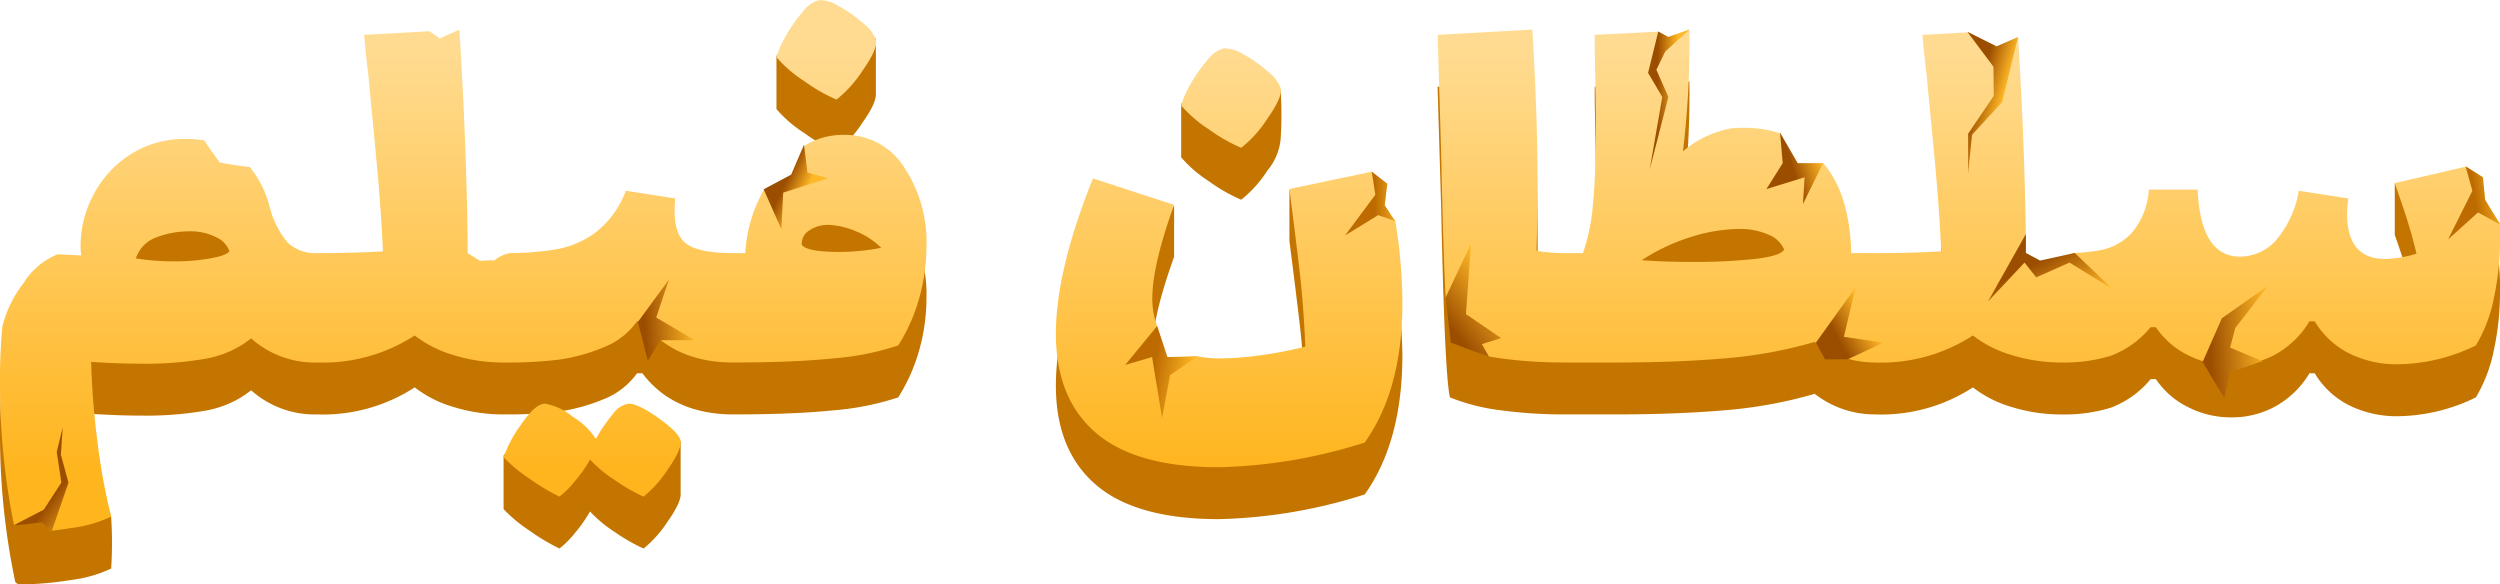
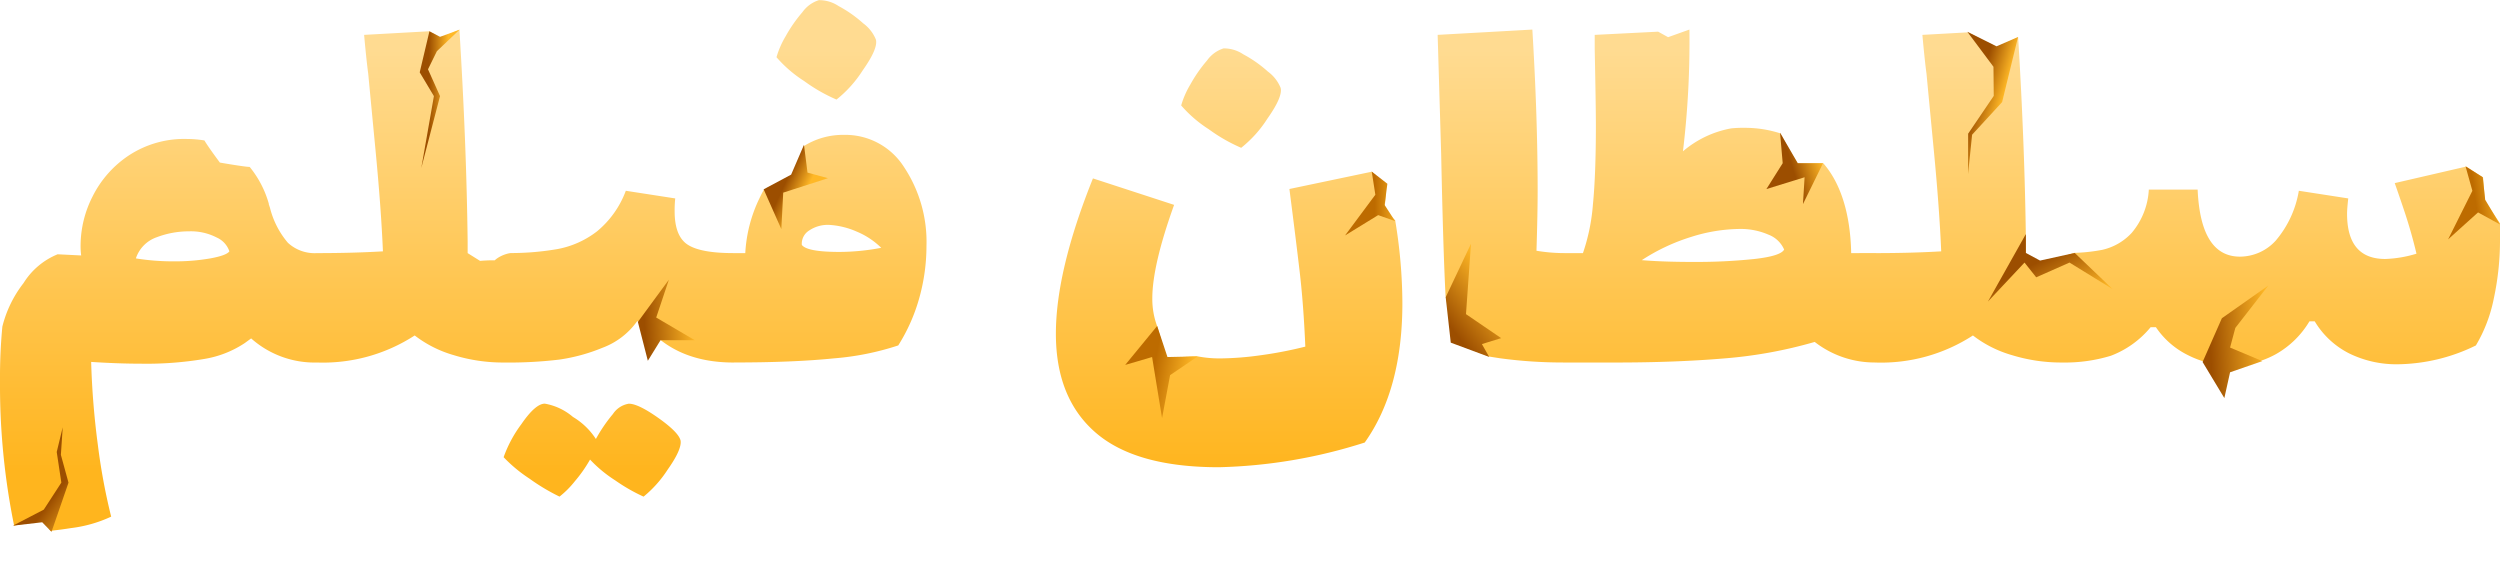
<svg xmlns="http://www.w3.org/2000/svg" xmlns:xlink="http://www.w3.org/1999/xlink" width="311.113" height="72.729" viewBox="0 0 311.113 72.729">
  <defs>
    <linearGradient id="linear-gradient" x1="0.5" y1="0.096" x2="0.5" y2="0.884" gradientUnits="objectBoundingBox">
      <stop offset="0" stop-color="#ffdb91" />
      <stop offset="1" stop-color="#ffb51e" />
    </linearGradient>
    <linearGradient id="linear-gradient-2" x1="1.088" y1="0.42" x2="0.539" y2="0.532" gradientUnits="objectBoundingBox">
      <stop offset="0" stop-color="#ffb826" />
      <stop offset="1" stop-color="#bd6b00" />
    </linearGradient>
    <linearGradient id="linear-gradient-3" x1="1" y1="0.441" x2="0.116" y2="0.519" gradientUnits="objectBoundingBox">
      <stop offset="0" stop-color="#ffb826" />
      <stop offset="1" stop-color="#9c4e00" />
    </linearGradient>
    <linearGradient id="linear-gradient-4" x1="1" y1="0.417" x2="0.5" y2="0.393" xlink:href="#linear-gradient-3" />
    <linearGradient id="linear-gradient-5" x1="1" y1="0.5" x2="0.5" y2="0.576" xlink:href="#linear-gradient-3" />
    <linearGradient id="linear-gradient-6" x1="0.919" y1="0.559" x2="0.349" y2="0.657" xlink:href="#linear-gradient-3" />
    <linearGradient id="linear-gradient-7" x1="1" y1="0.767" x2="0.526" y2="0.289" xlink:href="#linear-gradient-3" />
    <linearGradient id="linear-gradient-8" x1="0.721" y1="0.185" x2="0.233" y2="0.182" xlink:href="#linear-gradient-3" />
    <linearGradient id="linear-gradient-9" x1="0.654" y1="0.979" x2="0.6" y2="0.413" xlink:href="#linear-gradient-2" />
    <linearGradient id="linear-gradient-12" x1="0.553" y1="0.688" x2="0.303" y2="0.483" xlink:href="#linear-gradient-3" />
    <linearGradient id="linear-gradient-17" x1="-0.44" y1="0.294" x2="0.365" y2="0.329" xlink:href="#linear-gradient-3" />
  </defs>
  <g id="Group_16175" data-name="Group 16175" transform="translate(-866.5 -256.093)">
-     <path id="Path_28097" data-name="Path 28097" d="M-105.044-10.283q1.171,0,1.574,1.684a23.894,23.894,0,0,1,.4,5.124,21.891,21.891,0,0,1-.439,5.161q-.439,1.647-1.537,1.647a11.885,11.885,0,0,1-8.2-3l-.805.586A12.878,12.878,0,0,1-119.1,2.894a43.1,43.1,0,0,1-7.833.586q-2.782,0-6.222-.22a99.447,99.447,0,0,0,.842,10.395c.178,1.327,1.388.968,1.647,2.471a50.29,50.29,0,0,1,0,6.387,16.516,16.516,0,0,1-5.014,1.427,41.156,41.156,0,0,1-6.552.549l-.366-.293A88.987,88.987,0,0,1-144.5,5.6a67.075,67.075,0,0,1,.293-6.735,14.485,14.485,0,0,1,2.635-5.417,8.98,8.98,0,0,1,4.246-3.587l2.928.146a8.707,8.707,0,0,1-.073-1.318,13.544,13.544,0,0,1,1.5-6.039,13.191,13.191,0,0,1,4.5-5.088,12.54,12.54,0,0,1,7.247-2.05,9.758,9.758,0,0,1,6.442,2.123,12.068,12.068,0,0,1,3.733,5.929v.073l.146.439a10.689,10.689,0,0,0,2.233,4.356A4.9,4.9,0,0,0-105.044-10.283Zm-22.547.659a28.987,28.987,0,0,0,4.758.366,25.278,25.278,0,0,0,4.5-.366q2.013-.366,2.379-.878a2.9,2.9,0,0,0-1.574-1.72A6.988,6.988,0,0,0-121-12.991a11.211,11.211,0,0,0-3.99.732A4.165,4.165,0,0,0-127.59-9.624Zm45.752-.659q1.171,0,1.574,1.684a23.894,23.894,0,0,1,.4,5.124A21.891,21.891,0,0,1-80.3,1.686q-.439,1.647-1.537,1.647a20.855,20.855,0,0,1-6.186-.915A14.454,14.454,0,0,1-92.892-.034a20.967,20.967,0,0,1-12.152,3.367q-1.1,0-1.537-1.647a21.891,21.891,0,0,1-.439-5.161,23.893,23.893,0,0,1,.4-5.124q.4-1.684,1.574-1.684,4.465,0,8.2-.22c-.146-3.514.625-7.686.161-12.518s-.769-8.028-.915-9.59q-.22-1.61-.512-4.831l10.782-.659q.878,14.2,1.025,26.353v1.464Zm28.622,0q1.171,0,1.574,1.684a23.894,23.894,0,0,1,.4,5.124,21.891,21.891,0,0,1-.439,5.161q-.439,1.647-1.537,1.647-7.467,0-11.346-5.124h-.659A9.259,9.259,0,0,1-69.54,1.5a22.427,22.427,0,0,1-5.344,1.464,52.708,52.708,0,0,1-6.954.366q-1.1,0-1.537-1.647a21.891,21.891,0,0,1-.439-5.161,23.893,23.893,0,0,1,.4-5.124q.4-1.684,1.574-1.684A37.081,37.081,0,0,0-75.1-10.8a11.454,11.454,0,0,0,4.9-2.2,11.906,11.906,0,0,0,3.587-5.051l6.149.952a13.715,13.715,0,0,0-.073,1.61q0,3.075,1.61,4.136T-53.216-10.283ZM-59.8,13.069q.146,1.1-1.61,3.587a14.424,14.424,0,0,1-3,3.367A22.038,22.038,0,0,1-67.93,18.01a16.422,16.422,0,0,1-3.148-2.6,17.27,17.27,0,0,1-1.9,2.709,11.356,11.356,0,0,1-1.9,1.9,25.028,25.028,0,0,1-3.733-2.233,18.039,18.039,0,0,1-3.221-2.672V8.457c1.171-1.708,4.343,0,5.124,0h10.468c.781,0,4.758-2.976,6.442-1.781ZM-39.454-25a8.645,8.645,0,0,1,7.467,4.026,16.834,16.834,0,0,1,2.782,9.809,23.986,23.986,0,0,1-.878,6.405A22.134,22.134,0,0,1-32.719,1.21a34.112,34.112,0,0,1-8.016,1.61q-5.014.512-12.481.512-1.1,0-1.537-1.647a21.891,21.891,0,0,1-.439-5.161,23.894,23.894,0,0,1,.4-5.124q.4-1.684,1.574-1.684h1.464a17.822,17.822,0,0,1,1.757-6.808,15.838,15.838,0,0,1,4.356-5.673A9.547,9.547,0,0,1-39.454-25Zm-.586,14.567a27.966,27.966,0,0,0,5.2-.512,9.569,9.569,0,0,0-3.038-2.013,9.912,9.912,0,0,0-3.477-.842,4.156,4.156,0,0,0-2.452.7,1.936,1.936,0,0,0-.915,1.793Q-44.065-10.429-40.039-10.429Zm-.366-18.96a20.632,20.632,0,0,1-4.026-2.306,15.7,15.7,0,0,1-3.441-2.965v-6.615c.61-1.1,2.44,1.918,3.221,1.015a3.992,3.992,0,0,1,2.05-1.5,4.316,4.316,0,0,1,2.452.732c1.1.586,3.7-3.259,4.648-2.4v6.577c.079.956-.354,2.013-1.647,3.843A14.7,14.7,0,0,1-40.405-29.389ZM27.82-20.751a72.715,72.715,0,0,1,2.2,16.69q0,10.761-4.685,17.349A64.162,64.162,0,0,1,7.177,16.363q-10.322,0-15.3-4.282T-13.1-.254q0-7.833,4.612-19.326l10.1-3v6.3Q-1.1-8.746-1.1-4.646A7.131,7.131,0,0,0,.991.954Q3.077,2.82,7.47,2.82a37.778,37.778,0,0,0,4.722-.366,50.528,50.528,0,0,0,5.746-1.1q-.22-5.2-.7-9.3T15.961-18.262v-6.294ZM9.959-23.386a20.633,20.633,0,0,1-4.026-2.306,15.7,15.7,0,0,1-3.441-2.965v-6.618c.61-1.1,2.44,1.921,3.221,1.018a3.992,3.992,0,0,1,2.05-1.5,4.316,4.316,0,0,1,2.452.732c1.1.586,3.7-2.973,4.648-2.119a46.769,46.769,0,0,1,0,6.291,7.121,7.121,0,0,1-1.647,3.843A14.7,14.7,0,0,1,9.959-23.386Zm40.115,13.1q1.171,0,1.574,1.684a23.894,23.894,0,0,1,.4,5.124,21.891,21.891,0,0,1-.439,5.161q-.439,1.647-1.537,1.647a57.846,57.846,0,0,1-7.8-.512,24.625,24.625,0,0,1-6.332-1.61q-.659-2.635-1.1-23.791l-.439-14.86L46.194-38.1q.659,10.907.659,20.058,0,2.782-.146,7.467A21.434,21.434,0,0,0,50.074-10.283Zm38.8,0q1.171,0,1.574,1.684a23.893,23.893,0,0,1,.4,5.124,21.891,21.891,0,0,1-.439,5.161q-.439,1.647-1.537,1.647A12.145,12.145,0,0,1,81.332.771,56.37,56.37,0,0,1,70.095,2.82q-6.039.512-13.579.512H50.074q-1.1,0-1.537-1.647A21.891,21.891,0,0,1,48.1-3.475,23.894,23.894,0,0,1,48.5-8.6q.4-1.684,1.574-1.684H52.49a24.468,24.468,0,0,0,1.244-6.076q.366-3.733.366-9.809,0-2.342-.146-9.516v-1.757L65.739-38.1a114.328,114.328,0,0,1-.805,15.153,12.764,12.764,0,0,1,6-2.855,14.56,14.56,0,0,1,1.684-.073,12.1,12.1,0,0,1,9.48,4.063q3.624,4.063,3.77,11.529ZM59.81-9.4q2.709.22,6.369.22a69.536,69.536,0,0,0,7.65-.366q3.258-.366,3.7-1.171a3.474,3.474,0,0,0-1.976-1.867,8.631,8.631,0,0,0-3.587-.7,20.539,20.539,0,0,0-6,.988A24.35,24.35,0,0,0,59.81-9.4Zm52.267-.878q1.171,0,1.574,1.684a23.894,23.894,0,0,1,.4,5.124,21.891,21.891,0,0,1-.439,5.161q-.439,1.647-1.537,1.647a20.855,20.855,0,0,1-6.186-.915,14.454,14.454,0,0,1-4.868-2.452A20.967,20.967,0,0,1,88.872,3.333q-1.1,0-1.537-1.647A21.891,21.891,0,0,1,86.9-3.475,23.893,23.893,0,0,1,87.3-8.6q.4-1.684,1.574-1.684,4.465,0,8.2-.22c-.146-3.514.2-24.791,0-26.939h8.821c.586,9.468,1.623,17.593,1.72,25.694v1.464ZM165.222-21.7a30.559,30.559,0,0,1,1.391,9.663,34.521,34.521,0,0,1-.769,7.394,18.457,18.457,0,0,1-2.233,5.856,22.628,22.628,0,0,1-9.663,2.342A13.336,13.336,0,0,1,147.837,2.2a10.519,10.519,0,0,1-4.282-3.99H142.9a11.367,11.367,0,0,1-4.136,4.063,11.182,11.182,0,0,1-5.6,1.427,11.73,11.73,0,0,1-5.38-1.281,10.265,10.265,0,0,1-3.99-3.477h-.659a11.836,11.836,0,0,1-4.941,3.55,19.46,19.46,0,0,1-6.112.842q-1.1,0-1.537-1.647a21.891,21.891,0,0,1-.439-5.161,23.893,23.893,0,0,1,.4-5.124q.4-1.684,1.574-1.684a26.163,26.163,0,0,0,5.014-.4,7.1,7.1,0,0,0,3.7-2.123,9.066,9.066,0,0,0,2.123-5.38h6.076q.366,8.345,5.271,8.345a6.046,6.046,0,0,0,4.429-1.976,12.763,12.763,0,0,0,2.892-6.222l6.149.952q-.146,1.318-.146,1.9,0,5.637,4.758,5.637a14.911,14.911,0,0,0,3.88-.659q-.659-2.782-1.574-5.49t-1.135-3.294v-6.42Z" transform="translate(1011 304.333)" fill="#c37500" />
    <g id="Group_16174" data-name="Group 16174" transform="translate(866.5 256.093)">
      <path id="Path_28096" data-name="Path 28096" d="M-105.044-10.409q1.171,0,1.574,1.684a23.894,23.894,0,0,1,.4,5.124,21.891,21.891,0,0,1-.439,5.161q-.439,1.647-1.537,1.647a11.885,11.885,0,0,1-8.2-3l-.805.586A12.878,12.878,0,0,1-119.1,2.767a43.1,43.1,0,0,1-7.833.586q-2.782,0-6.222-.22a99.447,99.447,0,0,0,.842,10.395,75.715,75.715,0,0,0,1.647,8.858,16.516,16.516,0,0,1-5.014,1.427c-.749.121-1.488.222-2.556.339-.366-.635-.854-1.372-.854-1.372s.074.006-3.651.73A87.686,87.686,0,0,1-144.5,5.476a67.075,67.075,0,0,1,.293-6.735,14.485,14.485,0,0,1,2.635-5.417,8.98,8.98,0,0,1,4.246-3.587l2.928.146a8.707,8.707,0,0,1-.073-1.318,13.544,13.544,0,0,1,1.5-6.039,13.191,13.191,0,0,1,4.5-5.088,12.54,12.54,0,0,1,7.247-2.05,13.456,13.456,0,0,1,2.164.183c.5.857,1.924,2.753,1.924,2.753s3.095.541,3.707.541a12.6,12.6,0,0,1,2.38,4.575v.073l.146.439a10.689,10.689,0,0,0,2.233,4.356A4.9,4.9,0,0,0-105.044-10.409Zm-22.547.659a28.987,28.987,0,0,0,4.758.366,25.278,25.278,0,0,0,4.5-.366q2.013-.366,2.379-.878a2.9,2.9,0,0,0-1.574-1.72A6.988,6.988,0,0,0-121-13.118a11.211,11.211,0,0,0-3.99.732A4.165,4.165,0,0,0-127.59-9.75Zm47.326,1.025a23.894,23.894,0,0,1,.4,5.124A21.891,21.891,0,0,1-80.3,1.56q-.439,1.647-1.537,1.647a20.855,20.855,0,0,1-6.186-.915A14.454,14.454,0,0,1-92.892-.161a20.967,20.967,0,0,1-12.152,3.367q-1.1,0-1.537-1.647A21.891,21.891,0,0,1-107.02-3.6a23.893,23.893,0,0,1,.4-5.124q.4-1.684,1.574-1.684,4.465,0,8.2-.22-.22-5.271-.915-12.518t-.915-9.59q-.22-1.61-.512-4.831l8.14-.452,1.284.893,2.435-1.1q.878,14.2,1.025,26.353v1.464l1.547.968S-80.533-9.848-80.264-8.725Zm27.049-1.684q1.171,0,1.574,1.684a23.894,23.894,0,0,1,.4,5.124,21.891,21.891,0,0,1-.439,5.161q-.439,1.647-1.537,1.647-7.467,0-11.346-5.124h-.659A9.259,9.259,0,0,1-69.54,1.377a22.427,22.427,0,0,1-5.344,1.464,52.708,52.708,0,0,1-6.954.366q-1.1,0-1.537-1.647A21.891,21.891,0,0,1-83.815-3.6a23.893,23.893,0,0,1,.4-5.124c.268-1.122,2-1.685,2.543-1.691a33.993,33.993,0,0,0,5.765-.5,11.454,11.454,0,0,0,4.9-2.2,11.906,11.906,0,0,0,3.587-5.051l6.149.952a13.716,13.716,0,0,0-.073,1.61q0,3.075,1.61,4.136T-53.216-10.409ZM-59.8,12.943q.146,1.1-1.61,3.587a14.424,14.424,0,0,1-3,3.367,22.038,22.038,0,0,1-3.514-2.013,16.422,16.422,0,0,1-3.148-2.6,17.27,17.27,0,0,1-1.9,2.709,11.356,11.356,0,0,1-1.9,1.9,25.028,25.028,0,0,1-3.733-2.233,18.038,18.038,0,0,1-3.221-2.672,15.62,15.62,0,0,1,2.2-4.1q1.757-2.562,2.928-2.562A7.322,7.322,0,0,1-73.2,9.978a8.693,8.693,0,0,1,2.855,2.745,19.164,19.164,0,0,1,2.123-3.111,2.929,2.929,0,0,1,1.976-1.281q1.171,0,3.7,1.793T-59.8,12.943Zm20.35-38.066A8.645,8.645,0,0,1-31.987-21.1a16.834,16.834,0,0,1,2.782,9.809,23.986,23.986,0,0,1-.878,6.405,22.134,22.134,0,0,1-2.635,5.966,34.112,34.112,0,0,1-8.016,1.61q-5.014.512-12.481.512-1.1,0-1.537-1.647A21.891,21.891,0,0,1-55.192-3.6a23.894,23.894,0,0,1,.4-5.124q.4-1.684,1.574-1.684h1.464a17.822,17.822,0,0,1,1.757-6.808c.129-.275.263-.545.564-1.106a18.176,18.176,0,0,1,3.482-1.384s1.208-3.077,1.455-4A9.146,9.146,0,0,1-39.454-25.123Zm-.586,14.567a27.966,27.966,0,0,0,5.2-.512,9.569,9.569,0,0,0-3.038-2.013,9.912,9.912,0,0,0-3.477-.842,4.156,4.156,0,0,0-2.452.7,1.936,1.936,0,0,0-.915,1.793Q-44.065-10.556-40.039-10.556Zm-.366-18.96a20.632,20.632,0,0,1-4.026-2.306,15.7,15.7,0,0,1-3.441-2.965,10.952,10.952,0,0,1,1.135-2.6,17.741,17.741,0,0,1,2.086-3,3.992,3.992,0,0,1,2.05-1.5,4.316,4.316,0,0,1,2.452.732,15.545,15.545,0,0,1,3.075,2.159A4.681,4.681,0,0,1-35.5-36.982q.293,1.1-1.647,3.843A14.7,14.7,0,0,1-40.405-29.515ZM27.985-18.942a17.627,17.627,0,0,1-.165,2.69,4.82,4.82,0,0,0,1.3,1.746,63.469,63.469,0,0,1,.9,10.319q0,10.761-4.685,17.349A64.162,64.162,0,0,1,7.177,16.237q-10.322,0-15.3-4.282T-13.1-.38q0-7.833,4.612-19.326l10.1,3.294Q-1.1-8.872-1.1-4.773A9.683,9.683,0,0,0-.487-1.286c.226.66,1.116,3.98,1.116,3.98S3,2.446,4.573,2.446a14.338,14.338,0,0,0,2.9.248,37.778,37.778,0,0,0,4.722-.366,50.528,50.528,0,0,0,5.746-1.1q-.22-5.2-.7-9.3T15.961-18.388l10.27-2.155A17.419,17.419,0,0,0,27.985-18.942ZM9.959-23.513a20.633,20.633,0,0,1-4.026-2.306,15.7,15.7,0,0,1-3.441-2.965,10.952,10.952,0,0,1,1.135-2.6,17.74,17.74,0,0,1,2.086-3,3.992,3.992,0,0,1,2.05-1.5,4.316,4.316,0,0,1,2.452.732,15.545,15.545,0,0,1,3.075,2.159,4.681,4.681,0,0,1,1.574,2.013q.293,1.1-1.647,3.843A14.7,14.7,0,0,1,9.959-23.513Zm40.115,13.1q1.171,0,1.574,1.684a23.894,23.894,0,0,1,.4,5.124,21.891,21.891,0,0,1-.439,5.161q-.439,1.647-1.537,1.647a57.846,57.846,0,0,1-7.8-.512c-.4-.054-1.495-.235-1.495-.235s-3.062-1.2-4.5-1.815A30.81,30.81,0,0,0,35.4-4.975c-.2-3.7-.387-9.722-.553-17.733l-.439-14.86,11.786-.659q.659,10.907.659,20.058,0,2.782-.146,7.467A21.434,21.434,0,0,0,50.074-10.409Zm38.8,0q1.171,0,1.574,1.684a23.893,23.893,0,0,1,.4,5.124,21.891,21.891,0,0,1-.439,5.161q-.439,1.647-1.537,1.647A12.145,12.145,0,0,1,81.332.645a56.37,56.37,0,0,1-11.237,2.05q-6.039.512-13.579.512H50.074q-1.1,0-1.537-1.647A21.891,21.891,0,0,1,48.1-3.6a23.894,23.894,0,0,1,.4-5.124q.4-1.684,1.574-1.684H52.49a24.468,24.468,0,0,0,1.244-6.076q.366-3.733.366-9.809,0-2.342-.146-9.516v-1.757l7.895-.4,1.237.686,2.654-.949a114.328,114.328,0,0,1-.805,15.153,12.764,12.764,0,0,1,6-2.855A14.56,14.56,0,0,1,72.62-26a14.353,14.353,0,0,1,4.47.7c.835,1.653,2.112,3.7,2.112,3.7H82.39c2.151,2.448,3.384,6.264,3.48,11.192ZM59.81-9.531q2.709.22,6.369.22a69.536,69.536,0,0,0,7.65-.366q3.258-.366,3.7-1.171a3.474,3.474,0,0,0-1.976-1.867,8.631,8.631,0,0,0-3.587-.7,20.539,20.539,0,0,0-6,.988A24.35,24.35,0,0,0,59.81-9.531Zm53.841.805a23.894,23.894,0,0,1,.4,5.124,21.891,21.891,0,0,1-.439,5.161q-.439,1.647-1.537,1.647a20.855,20.855,0,0,1-6.186-.915,14.454,14.454,0,0,1-4.868-2.452A20.967,20.967,0,0,1,88.872,3.207q-1.1,0-1.537-1.647A21.891,21.891,0,0,1,86.9-3.6a23.893,23.893,0,0,1,.4-5.124q.4-1.684,1.574-1.684,4.465,0,8.2-.22-.22-5.271-.915-12.518t-.915-9.59q-.22-1.61-.512-4.831l5.748-.319,3.408,1.9s1.726-.731,2.758-1.327c.544,8.927.874,17.513.969,25.444v1.464a2.026,2.026,0,0,0,1.671,1.232C110.669-8.968,113.481-9.434,113.651-8.725ZM164.511-19.8l.227,2.918,1.876,2.767v1.947a34.521,34.521,0,0,1-.769,7.394,18.457,18.457,0,0,1-2.233,5.856,22.628,22.628,0,0,1-9.663,2.342,13.336,13.336,0,0,1-6.112-1.354,10.519,10.519,0,0,1-4.282-3.99H142.9a11.367,11.367,0,0,1-4.136,4.063,11.182,11.182,0,0,1-5.6,1.427,11.73,11.73,0,0,1-5.38-1.281,10.265,10.265,0,0,1-3.99-3.477h-.659a11.836,11.836,0,0,1-4.941,3.55,19.46,19.46,0,0,1-6.112.842q-1.1,0-1.537-1.647A21.891,21.891,0,0,1,110.1-3.6a23.893,23.893,0,0,1,.4-5.124c.268-1.122-2-.529-1.221-.529.438,0,3.634-.981,4.4-1.187a21.574,21.574,0,0,0,3.408-.371,7.1,7.1,0,0,0,3.7-2.123,9.066,9.066,0,0,0,2.123-5.38h6.076q.366,8.345,5.271,8.345a6.046,6.046,0,0,0,4.429-1.976,12.763,12.763,0,0,0,2.892-6.222l6.149.952q-.146,1.318-.146,1.9,0,5.637,4.758,5.637a14.911,14.911,0,0,0,3.88-.659q-.659-2.782-1.574-5.49T153.51-19.12l8.915-2.062Z" transform="translate(144.5 41.907)" fill="url(#linear-gradient)" />
      <path id="Path_28098" data-name="Path 28098" d="M2.3,2.071l.848,3.043L.125,11.158,3.854,7.8,6.586,9.3,4.741,6.22l-.3-2.806Z" transform="translate(304.527 18.633)" fill="url(#linear-gradient-2)" />
      <path id="Path_28099" data-name="Path 28099" d="M8.174,0l-4.1,5.268L3.42,7.715,7.431,9.4,3.42,10.792,2.707,14,0,9.513,2.4,4.066Z" transform="translate(274.102 35.538)" fill="url(#linear-gradient-3)" />
      <path id="Path_28100" data-name="Path 28100" d="M3.382,13.224,5.241,7.863,4.27,4.371,0,1.006l3.977.806L6.261,0l.185,8.335L3.89,13.224l.782,4.865Z" transform="matrix(0.966, 0.259, -0.259, 0.966, 245.087, 2.983)" fill="url(#linear-gradient-4)" />
      <path id="Path_28101" data-name="Path 28101" d="M2.893,0,2.557,3.791,0,6.61l4.936-.623L4.154,9.239,7.5,4.663,4.4,4.116Z" transform="matrix(0.985, -0.174, 0.174, 0.985, 218.67, 17.019)" fill="url(#linear-gradient-5)" />
-       <path id="Path_28102" data-name="Path 28102" d="M6.921,0,3.532,5.352l4.41,2.283-4.89.518L.4,7.24,0,4.9Z" transform="translate(224.384 38.004) rotate(-19)" fill="url(#linear-gradient-6)" />
      <path id="Path_28103" data-name="Path 28103" d="M5,2.652l-4.72,8.4L4.832,6.2,6.288,8.034,10.432,6.2l5.36,3.3L11.077,5l-4.311.952L5,5Z" transform="translate(247.109 26.476)" fill="url(#linear-gradient-7)" />
-       <path id="Path_28104" data-name="Path 28104" d="M2.26,9.754.763,6.378,1.872,4.093,4.887,1.367,2.26,2.285,1,1.61-.268,6.76,1.5,9.754-.072,18.817Z" transform="translate(205.364 2.308)" fill="url(#linear-gradient-8)" />
      <path id="Path_28105" data-name="Path 28105" d="M5.2,0,7.016,2.979,0,6.145l5.422-.417L8.569,8.451,7.511,4.827l3.4-2.24Z" transform="matrix(0.259, -0.966, 0.966, 0.259, 138.677, 50.437)" fill="url(#linear-gradient-9)" />
      <path id="Path_28106" data-name="Path 28106" d="M2.18,0l.848,2.79L0,8.334l3.729-3.08L5.915,5.7,4.346,3.892,4.32,1.231Z" transform="translate(168.546 21.048) rotate(8)" fill="url(#linear-gradient-2)" />
      <path id="Path_28107" data-name="Path 28107" d="M8.97,0,3.556,6.914l1.958,4.922-2.4-.726L2.97,12.941,0,8.795,2.637,3.759Z" transform="translate(175.622 35.349) rotate(-34)" fill="url(#linear-gradient-3)" />
      <path id="Path_28108" data-name="Path 28108" d="M5.824,0,5.717,3.483l2.4,1.085-5.776.906L1.4,9.922,0,4.685,3.666,3.413Z" transform="translate(94.3 18.933) rotate(-9)" fill="url(#linear-gradient-12)" />
      <path id="Path_28109" data-name="Path 28109" d="M2.082,6.153l4.8,2.822H2.62L1.04,11.534-.2,6.7l3.86-5.259Z" transform="translate(79.581 33.363)" fill="url(#linear-gradient-3)" />
      <path id="Path_28110" data-name="Path 28110" d="M4.6,2.652.281,12.522l3.913-5.23L5.78,8.978,9.515,7.155,14.481,10.7,10.105,5.745l-3.887.787L4.763,5.381Z" transform="translate(53.571 25.698)" fill="url(#linear-gradient-7)" />
      <path id="Path_28111" data-name="Path 28111" d="M2.26,9.648.763,6.314,1.872,4.058,4.686,1.385,2.26,2.272.942,1.578-.268,6.692,1.5,9.648-.072,18.6Z" transform="translate(52.499 2.311)" fill="url(#linear-gradient-8)" />
      <path id="Path_28112" data-name="Path 28112" d="M4.952,0,6.681,3.12,0,6.437,5.163,6,7.73,8.645,7.992,5.02l2.4-2.31Z" transform="matrix(0.105, -0.995, 0.995, 0.105, 21.655, 27.56)" fill="url(#linear-gradient-9)" />
      <path id="Path_28113" data-name="Path 28113" d="M5.173,10.638,2.516,7.847,2.374,3.842,4.376,0,1.631,2.438,0,2.126,1.78,8.35l2.765,2.292,1.785,2.946Z" transform="matrix(-0.819, -0.574, 0.574, -0.819, 5.19, 67.928)" fill="url(#linear-gradient-17)" />
    </g>
  </g>
</svg>